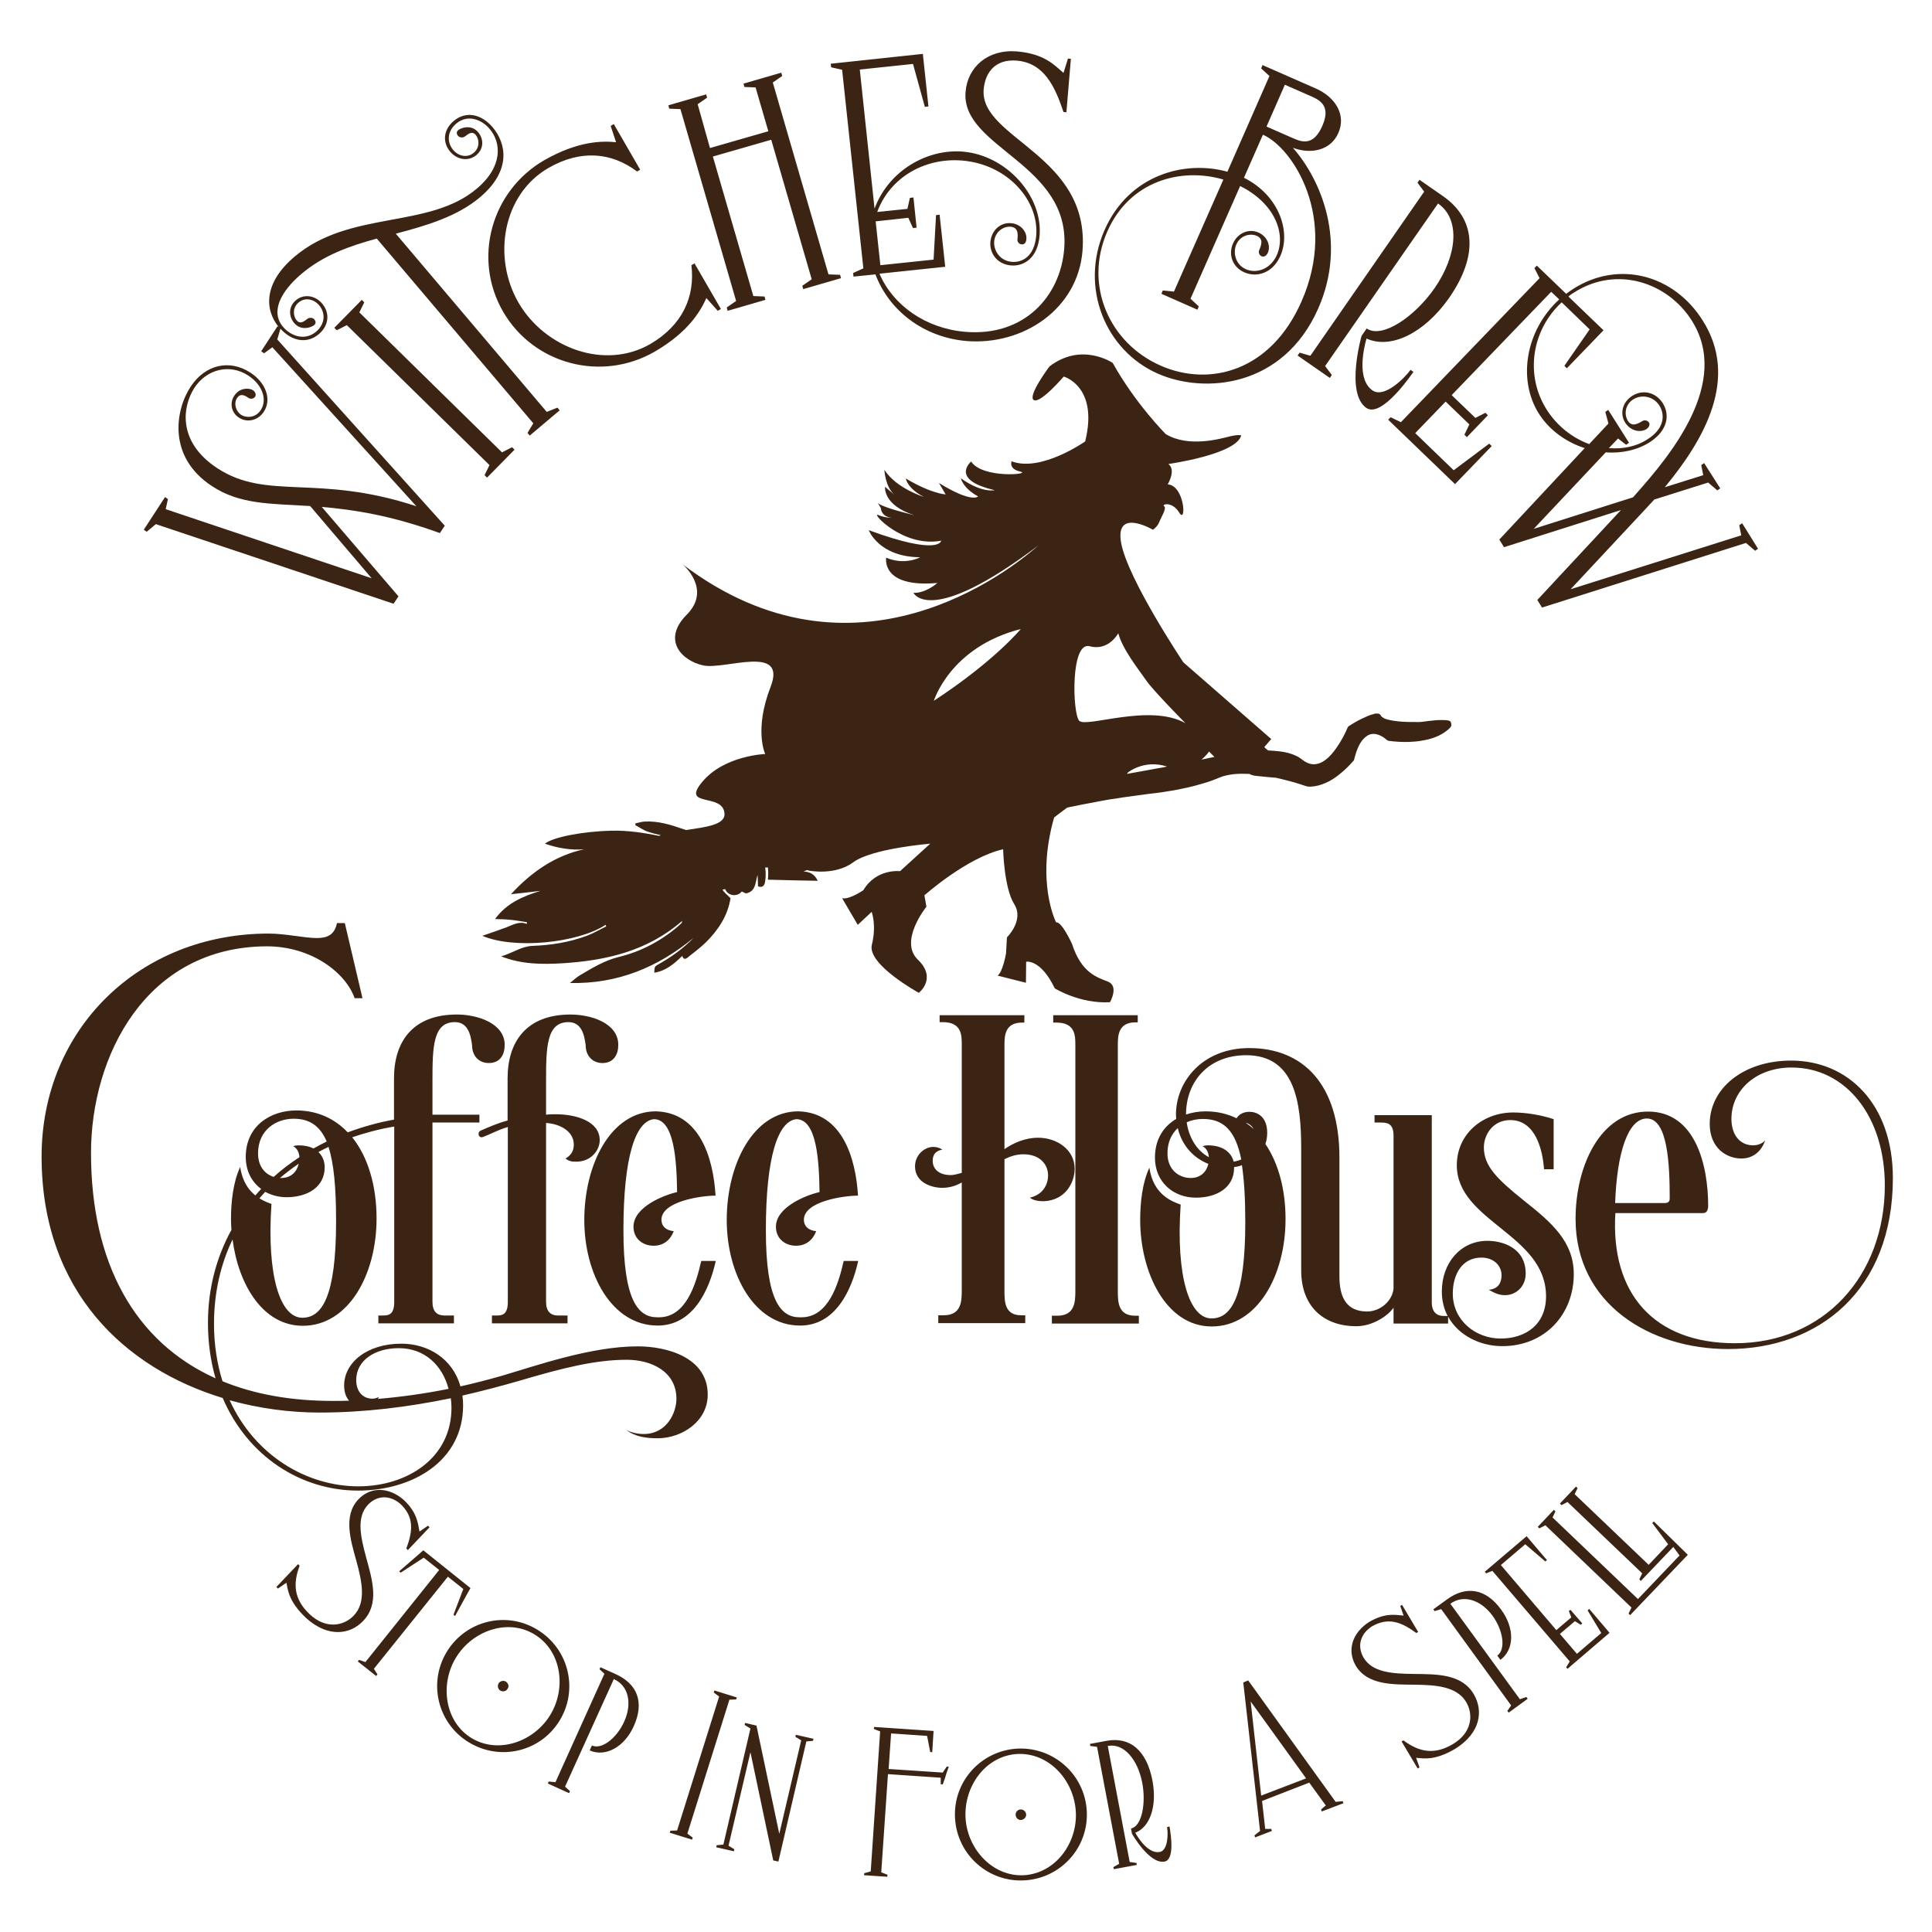
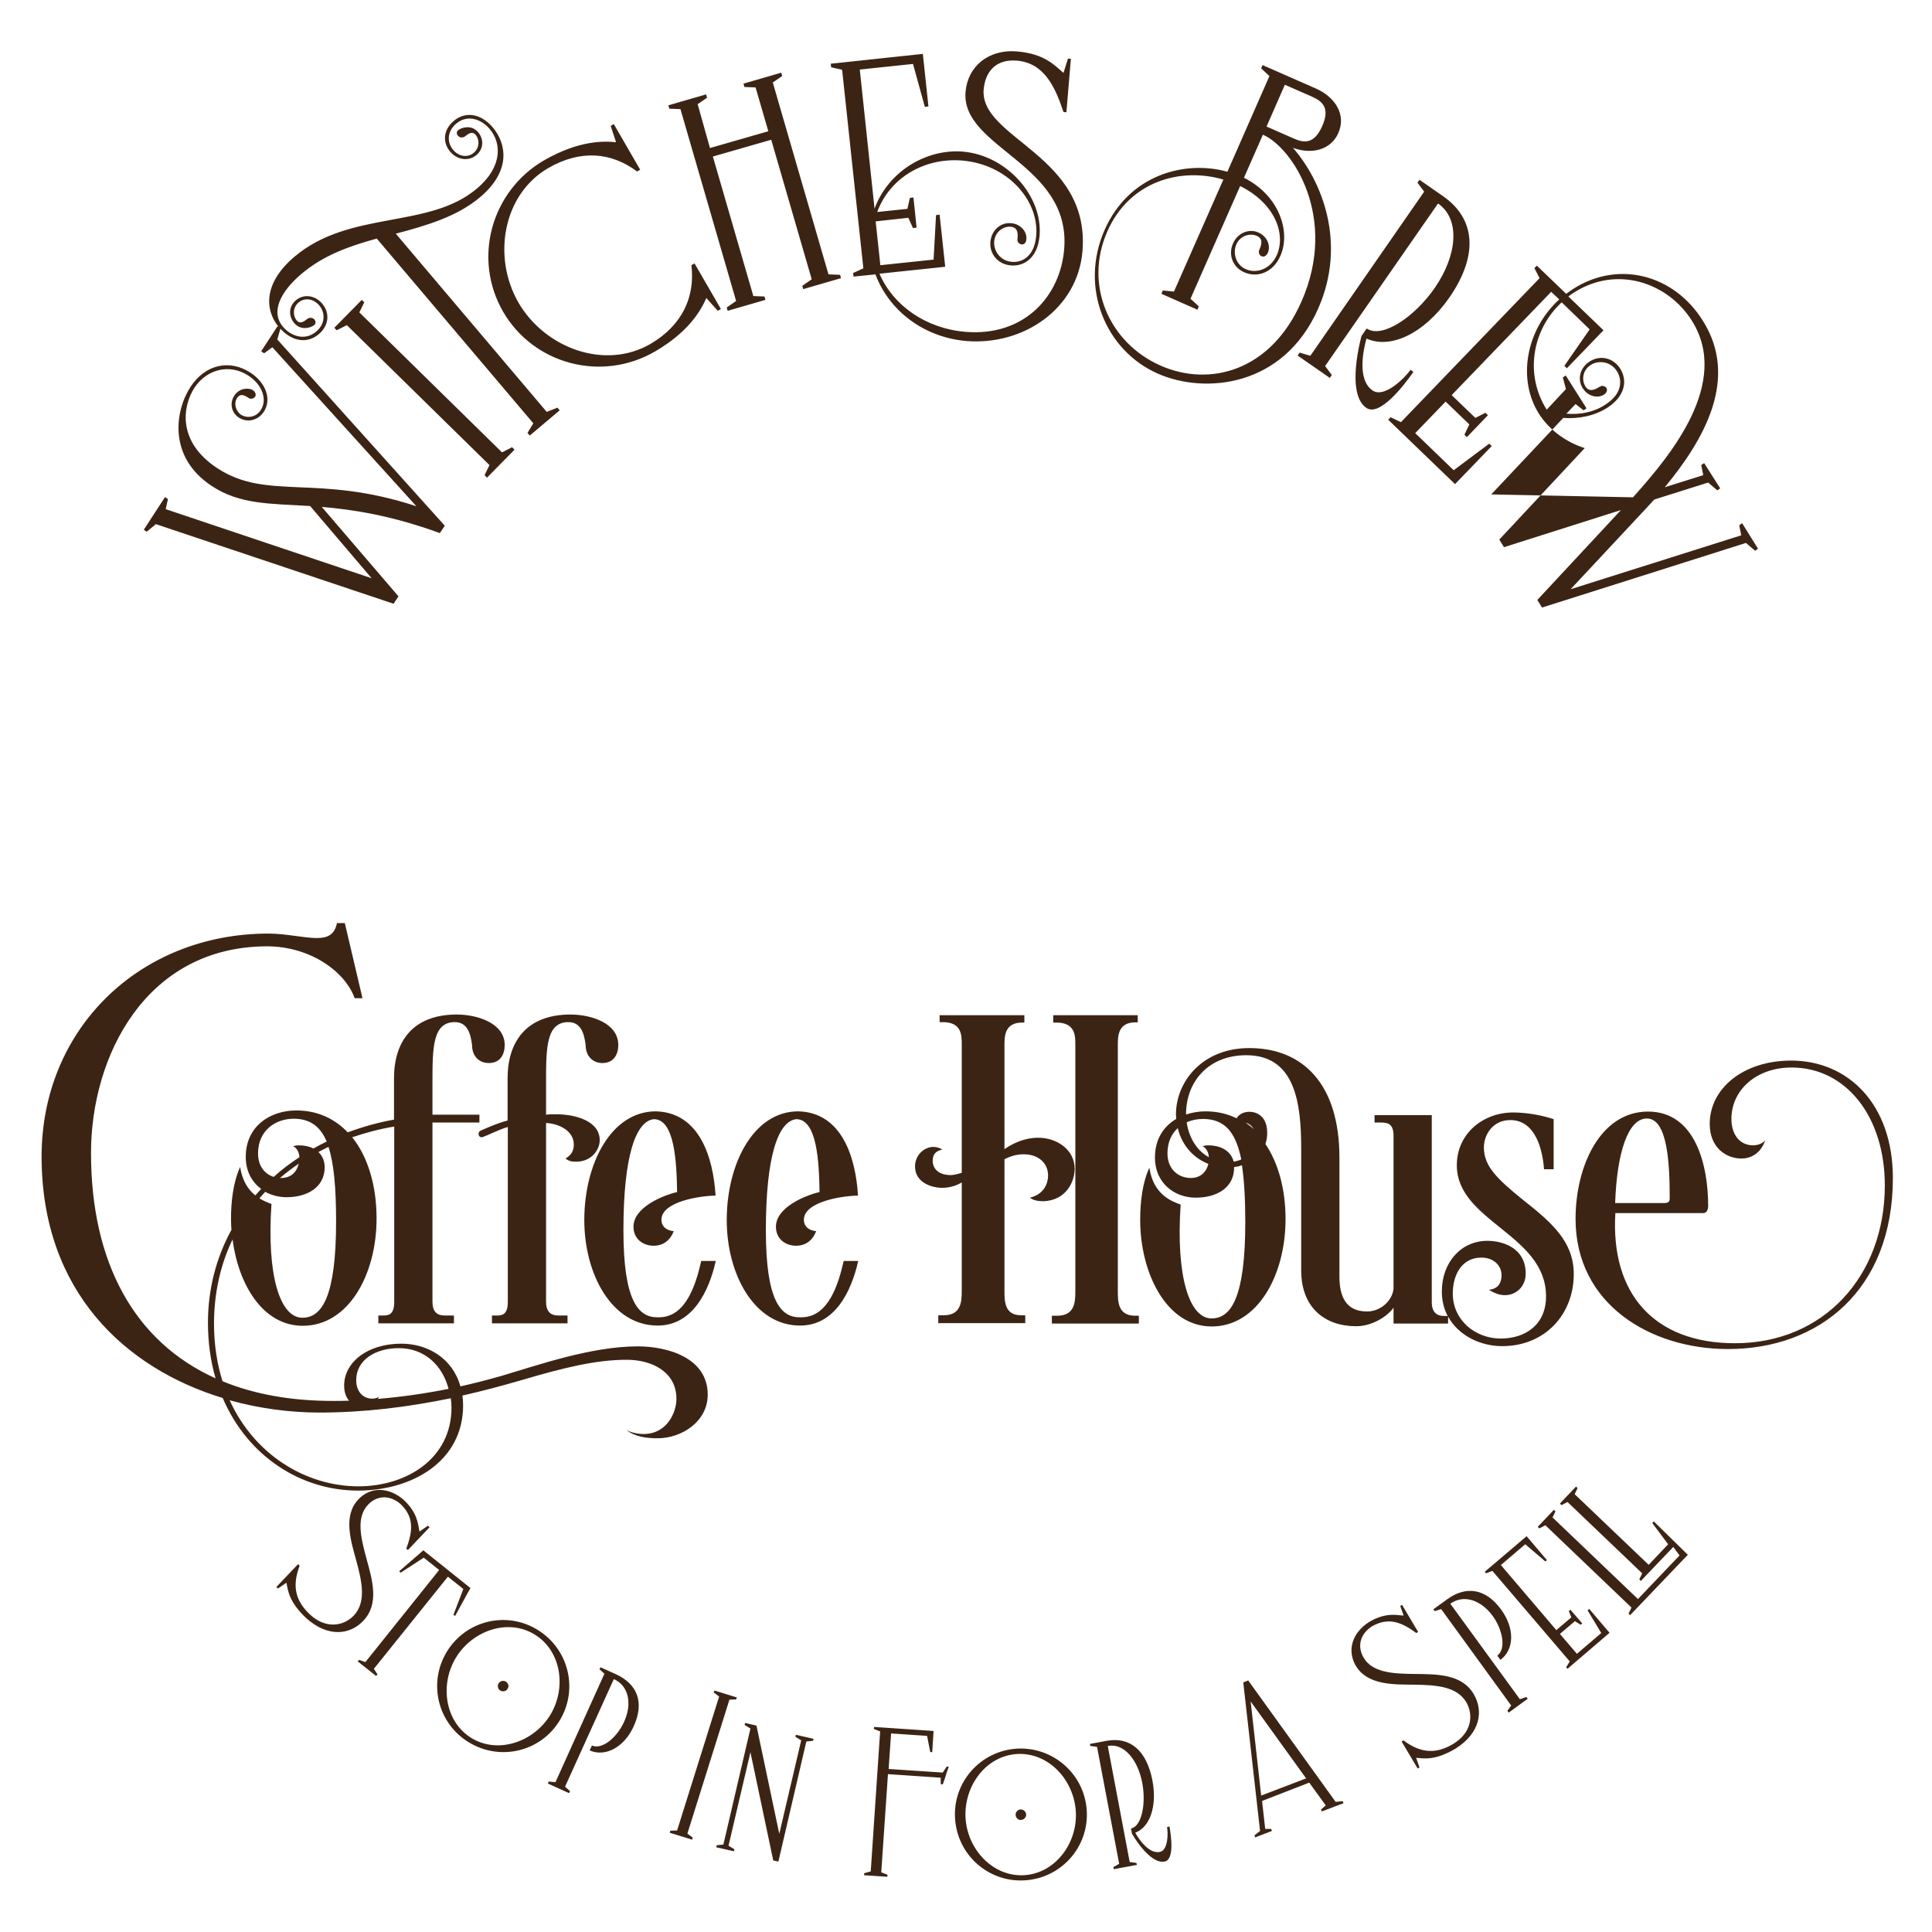
<svg xmlns="http://www.w3.org/2000/svg" version="1.1" id="Layer_1" x="0px" y="0px" viewBox="0 0 864 864" style="enable-background:new 0 0 864 864;" xml:space="preserve">
  <style type="text/css">
	.st0{fill:#3C2415;}
</style>
  <g>
    <path class="st0" d="M466.7,537.2c-2.4,0-4.7-0.4-6.1-1.6c5.9-1.4,8.1-5.9,8.1-10c0-4.9-3.7-9.4-11-9.4c-3.3,0-6.1,1-8.5,2.2v59   c0,4.9,0.2,10.8,7.5,10.8h1.8v3.5h-38.9v-3.5h2.4c7.7,0,8.1-5.9,8.1-10.8v-48.6c-2.4,1.4-5.3,2.4-8.7,2.4c-4.9,0-12.2-2.4-12.2-9.6   c0-4.9,3.9-8.5,7.9-8.7c1.4,0,2.8,0.2,4.3,1.2c-3,0.6-4.3,2.2-4.3,5.1c0,2.8,2,6.3,8.1,6.3c1.2,0,2.8-0.4,4.9-1v-57.4   c0-4.1,0-10-8.5-10h-1.4V454h37.9v3.3h-1c-7.7,0-7.9,5.9-7.9,10v46.6c4.1-2.8,9.2-5.1,15.1-5.1c8.1,0,16.3,5.1,16.3,14   C480.5,528.9,476.5,536.8,466.7,537.2z M846.5,526.8c0,50.1-33,76.5-73.7,76.5c-34.8,0-68.2-20.1-68.2-58.2c0-23.8,11.2-48,32.4-48   c21.4,0,26.9,24.4,26.9,42.1c0,1.4-0.4,3.3-2.2,3.3h-39.3c-2.2,36,17.3,58.2,53.5,58.2c39.7,0,67-30.1,67-70.6   c0-30.7-17.3-52.7-41.7-52.7c-15.7,0-26.9,10-26.9,23c0,6.5,3.3,11.8,9.8,11.8c1.2,0,3.7-0.4,5.3-2.2c-2.2,6.3-6.9,8.1-10.6,8.1   c-6.7,0-14.2-4.7-14.2-15.5c0-15.9,15.1-28.3,36.4-28.3C826.5,474.3,846.5,493.8,846.5,526.8z M722.3,538h22.2   c2.2,0,2.2-1.4,2.2-2.2c0-14.7-0.8-35.6-10.2-35.6C728,500.2,723.1,515.6,722.3,538z M294.7,589.1h-0.8c-8.5,0-15.1-7.5-15.1-38.9   c0-33.2,5.5-48.8,13.6-49.7c9.2,0,10.2,18.7,10.4,32.6c-6.1,1.4-19.5,6.7-19.5,15.5c0,5.5,4.3,8.5,9,8.5c4.5,0,7.5-2.6,9-6.5   c-3.7-0.4-5.5-2.4-5.5-5.1c0-8.3,17.9-10.8,24.2-10.8c-1-16.9-7.1-37.2-26.7-37.7c-20.1,0-32,23.6-32,48.6   c0,24.4,12.4,47.2,32.8,47.2c15.7,0,23-15.5,26-28.9h-6.5C311.2,574.5,306.7,589.1,294.7,589.1z M215.9,508.5   c3.3-1.2,6.5-3.1,11.2-4.5v78.2c0,5.7-2.5,6.1-4.9,6.1H220v3.5h33.8v-3.5h-4.3c-3.2,0-5.3-1.8-5.3-6.1v-80   c6.5,0.4,12.4,3.9,12.4,9.6c0,2.2-0.6,4.5-3.7,6.3c1.8,1.4,3.1,1.4,4.9,1.4c6.5,0,10.4-5.1,10.4-9.6c0-8.5-10.6-11.6-19.7-11.6   c-1.4,0-2.8,0-4.3,0.2v-15.1c0-15.1,0.2-26.3,10-26.3c5.9,0,7.1,5.7,7.7,10.2c0,5.1,3.3,8.1,7.5,8.1c5.1,0,7.1-3.9,7.1-8.1   c0-9.8-12.2-13.6-21.4-13.6c-19.7,0-28.1,12.2-28.1,28.5v18.9c-4.5,1.2-8.1,2.8-12,4.5C213.3,506.3,213.9,509.1,215.9,508.5z    M499.9,577.5V467.2c0-4.1,0.2-10,7.9-10h1V454H471v3.3h1.4c8.5,0,8.5,5.9,8.5,10v110.3c0,4.9-0.4,10.8-8.1,10.8h-2.4v3.5h38.9   v-3.5h-1.8C500.1,588.3,499.9,582.4,499.9,577.5z M316.5,623.7c0,12-11.6,19.5-22.4,19.5c-4.9,0-10-0.6-14-3.7   c2.2,1.2,5.3,1.8,7.7,1.8c10.6,0,14.7-9.8,14.7-15.7c0-12.4-11.4-17.5-22.2-17.5c-13.8,0-28.1,3.5-47.4,9.2   c-8.6,2.5-17.3,4.8-26.1,6.8c0.2,1.4,0.3,2.9,0.3,4.4c0,25-22.8,38.1-47,38.1c-25.4,0-49.3-15.2-60.5-41.4   c-43.3-13.2-81-47.4-81-108c0-57,43.8-99.7,101.5-99.7c7.7,0,15.9,2,21.6,2c4.7,0,7.9-1.4,9-6.7h3.5l7.9,33.6h-3.5   c-4.1-11.6-19.5-23.2-39.3-23.2c-54.1,0.2-78.6,49.1-78.6,92.4c0,49.2,19.5,84.5,55.7,100.8c-2.2-7.6-3.4-15.9-3.4-24.9   c0-15,3.7-29.1,10.5-41.5c-0.1-1.6-0.2-3.1-0.2-4.7c0-8.1,1-16.7,4.1-23.4c1,6.5,3.8,10.3,6.8,12.7c0.8-1,1.7-1.9,2.6-2.9   c-4.2-3.1-6.9-8-6.9-14.3c0-14,11.2-20.8,22.6-20.8c9.5,0,17.2,3.7,23,9.8c6.5-2.4,13.4-4.4,20.7-5.7v-18.5   c0-16.3,8.3-28.5,28.1-28.5c9.2,0,21.4,3.9,21.4,13.6c0,4.3-2,8.1-7.1,8.1c-4.3,0-7.5-3-7.5-8.1c-0.6-4.5-1.8-10.2-7.7-10.2   c-9.8,0-10,11.2-10,26.3v15.1h21v3.5c-16.3,0-21,0-21,0v80.2c0,4.3,2,6.1,5.3,6.1h4.3v3.5h-33.8v-3.5h2.2c2.4,0,4.9-0.4,4.9-6.1   v-78.4c-6.6,1.1-12.9,2.8-18.8,4.8c7.1,8.8,10.9,21.8,10.9,36.3c0,25.2-12.6,48-33,48c-17.9,0-28.8-18.5-31.4-38.6   c-5.4,11.2-8.3,23.9-8.3,37.8c0,9.3,1.4,17.9,3.8,25.6c14.1,5.8,30.6,8.8,49.3,8.8c2.4,0,4.9,0,7.3-0.1c-1.3-1.5-2.2-3.7-2.2-6.8   c0-10.2,10.2-18.7,25.6-18.7c11.7,0,22.9,6.5,26.4,19.1c6.3-1.4,12.4-3,18.4-4.7c15.9-4.7,40.1-13.2,60.9-13.2   C298.2,602.1,316.5,607,316.5,623.7z M122.4,526.3c3.5-3.2,7.4-6.1,11.5-8.8c-0.1-2.1-1.1-4.1-2.8-4.9c0,0,1-0.4,2.4-0.4   c2.7,0,4.9,0.5,6.7,1.4c1.9-1.1,3.9-2.1,5.9-3.1c-3-7.1-7.8-10.2-14.8-10.2c-7.9,0-15.9,5.1-15.9,15.5   C115.4,521.6,118.5,525.1,122.4,526.3z M125.2,526.8c0.2,0,0.3,0,0.5,0c4.4,0,7-2.6,7.9-6.4C130.7,522.4,127.9,524.5,125.2,526.8z    M116,535.9c2.1,1.3,4,2,5.4,2.5c-2.2,32.2,3.9,50.9,13.8,50.9c8.7,0,15.1-9.2,15.1-43.1c0-15.2-1-26-3.4-33.3   c-1.5,0.7-3,1.5-4.5,2.3c1.9,1.8,2.8,4.2,2.8,6.8c0,8.9-7.7,13.4-17.1,13.4c-3.4,0-6.7-0.9-9.5-2.4   C117.8,533.9,116.9,534.9,116,535.9z M159.3,617.2c0,4.9,2.8,8.3,7.3,8.3c1,0,2.2-0.4,2.8-0.8c-0.1,0.3-0.2,0.6-0.4,0.9   c10.6-0.9,21.2-2.4,31.6-4.5c-2.7-10.3-10.5-18.2-22.3-18.2C167.9,602.9,159.3,608.2,159.3,617.2z M201.9,629.6   c0-1.5-0.1-2.9-0.3-4.3c-18.9,3.9-38.5,6.4-58.7,6.4c-13.2,0-26.9-1.8-40.2-5.5c11.2,24.6,34.3,38.5,57.7,38.5   C182.5,664.6,201.9,651.8,201.9,629.6z M358.4,589.1h-0.8c-8.5,0-15.1-7.5-15.1-38.9c0-33.2,5.5-48.8,13.6-49.7   c9.2,0,10.2,18.7,10.4,32.6c-6.1,1.4-19.5,6.7-19.5,15.5c0,5.5,4.3,8.5,9,8.5c4.5,0,7.5-2.6,9-6.5c-3.7-0.4-5.5-2.4-5.5-5.1   c0-8.3,17.9-10.8,24.2-10.8c-1-16.9-7.1-37.2-26.7-37.7c-20.1,0-32,23.6-32,48.6c0,24.4,12.4,47.2,32.8,47.2   c15.7,0,23-15.5,26-28.9h-6.5C374.9,574.5,370.4,589.1,358.4,589.1z M703.8,569.8c0,17.9-12.8,32.2-32,32.2   c-9.9,0-19.6-4.8-24.2-13.2v3.1h-24.4v-7.1c-2.4,3.5-9.2,8.3-16.7,8.3c-13.8,0-24.6-8.1-24.6-25v-54.5c0-20.6-2.8-41.7-24.6-41.7   c-16.7,0-26.9,11.6-26.9,26.5c2.8-0.9,5.7-1.4,8.7-1.4c5.2,0,9.8,1.1,13.9,3.1c1.1-1.8,3.1-2.9,5.8-2.9c3,0,7.9,1.8,7.9,9.4   c0,1.9-0.3,3.5-0.8,5c5.9,8.7,9,20.5,9,33.6c0,25.2-12.6,48-33,48c-20.6,0-32-24.4-32-47.6c0-8.1,1-16.7,4.1-23.4   c1.8,12.2,10.2,15.1,14,16.5c-2.2,32.2,3.9,50.9,13.8,50.9c8.7,0,15.1-9.2,15.1-43.1c0-10.4-0.5-18.8-1.5-25.4   c-1.1,0.4-2.3,0.7-3.5,0.8c0,0.1,0,0.2,0,0.3c0,8.9-7.7,13.4-17.1,13.4c-10,0-18.3-6.9-18.3-17.9c0-8.3,3.9-14,9.5-17.3   c0-0.7-0.1-1.3-0.1-2c0-14.7,11.8-29.7,32.8-29.7c23.8,0,40.3,15.9,40.3,49v53.1c0,8.9,2.8,15.7,12.4,15.7   c5.7,0,11.2-4.5,11.8-10.2v-68.4c0-5.7-3-5.9-5.9-5.9h-2.6v-3.3h25.6v83.7c0,4.3,2.2,6.1,5.3,6.1h1.8c-1.7-3.2-2.6-6.9-2.6-11   c0-12.6,8.3-22.6,20.4-22.6c6.3,0,17.1,2.8,17.1,14.7c0,5.7-4.3,9.6-9.2,9.6c-2.6,0-4.5-0.8-7.3-2.4c4.5-0.4,5.7-3.5,5.7-6.5   c0-4.5-3.7-7.9-9-7.9c-8.5,0-12.8,7.3-12.8,16.1c0,12,10.2,20.1,21.4,20.1c11,0,20.3-6.1,20.3-18.9c0-27.7-39.9-33.4-39.9-58.6   c0-14.2,11.8-23.6,25.2-23.6c5.9,0,12.8,1.2,18.1,3v22.4h-4.3c-0.6-8.5-3.7-22-15.1-22c-7.9,0-11.8,6.7-11.8,12.2   c0,8.3,5.7,14,17.9,23.8C694,546.8,703.8,555.3,703.8,569.8z M557.1,502.1c1.3,0.9,2.5,1.8,3.6,2.9   C559.9,503.6,558.7,502.5,557.1,502.1z M530.7,501.9c0.9,6.4,4.2,12.5,9.9,15.6c-0.1-2.1-1.1-4.1-2.8-4.9c0,0,1-0.4,2.4-0.4   c6.7,0,10.5,3.2,11.5,7.3c1.2-0.2,2.3-0.5,3.4-1c-2.6-12.9-7.9-18.1-17.2-18.1C535.4,500.4,532.9,500.9,530.7,501.9z M526.7,504.5   c-2.8,2.6-4.6,6.3-4.6,11.3c0,7.3,5.1,11,10.4,11c4.3,0,7-2.6,7.9-6.3C534,518,528.6,512.5,526.7,504.5z" />
-     <path class="st0" d="M647.6,322.2c-1-0.2-2.1-0.2-3.2-0.2c-1.8,0-3.5,0.2-5.3,0.4c-1,0.1-2.1,0.3-3.1,0.4c-0.6,0.1-1.3,0.1-1.9,0.1   c-3,0-5.9,0-8.8-0.3c-1.6-0.2-3.2-0.4-4.7-0.8c-0.7-0.2-1.4-0.4-2-0.8c-0.5-0.3-0.9-0.6-1.1-1c-0.3-0.7-1-1-2-0.9   c-0.1,0-0.2,0-0.2,0c-0.2,0-0.5,0.1-0.7,0.1c0,0-0.1,0.1-0.1,0.1c-1.3,0.3-2.5,0.7-3.7,1.3c-2.8,1.2-5.3,2.6-7.7,4.2   c-0.2,0.1-0.3,0.3-0.4,0.5c-1.1,2.6-2.4,5.1-4,7.6c-1.3,2-2.7,4-4.6,5.8c-1,0.9-2.1,1.8-3.5,2.4c-1.8,0.8-3.5,0.9-5.3,0.3   c-1.1-0.4-1.9-0.9-2.7-1.5c-0.9-0.7-1.9-1.4-3-1.9c-2.3-1.1-4.8-1.7-7.5-2c-1.6-0.2-3.3-0.3-5-0.4c-0.6-0.5-1.2-0.9-1.7-1.5   l3.1-3.6l-39.3-34.3c0,0-24.8-37.1-27.8-53.3c-3-16.1,14.2-6,14.2-6s2-1.3,2.8-3.4c0.8-2.1,3.5-6.2,2.2-7.1   c-1.3-0.9,3.6-2.4,6.8,2.9c3.2,5.3,2.5-12.1-5.2-12.7c0,0,3.9-6.4,0.3-9.1c0,0,30.3-4.2,32.6-12.8c0,0-1.3-0.5-5.3,0.5   s-18.4,5.1-28.5-1.1c0,0-13.5-13.5-23.7-31.8c0,0-13.9-9.5-28.3,1.6c0,0-9.9,13.2-7,15c2.9,1.8,13.4-10.5,13.4-10.5   s15.7,4.3,9.6,29c0,0-19.7,13.9-32.9,8.9c0,0-1.5,3.4,3.9,4.6c5.3,1.2-16.9,3.3-22-4.5c0,0-9.8,8.1,10.5,12.8c0,0-5.5,1.5-15.1-5.3   c0,0,0.8,4.3,7.7,8.1c0,0-2.6,3.2-17.5-6l3,5.1c0,0-6.2-0.2-17.8-7.1c0,0,0.5,4.3,8,8.2c0,0-12.2-3.7-17.6-12.1   c0,0,0.3,7.5,4.5,11.2l-4.2-3.6c0,0-1.1,8.2,13.1,12.7c-6.6-1.6-15.5-4.1-16.4-5.6c0.5,0.9,1.4,2.4,1.4,2.4s0.1,3.9,4.8,4.3   c0,0-2.7,0.2-6-1.2c-3.4-1.3,11.2,14.7,28.2,11.5c0,0-0.5,7-32.4-4.7c0,0,4.5,12,23,12.1c0,0-6.7,3.8-15.2,0.2   c0,0-2.5,13.6,22.9,11.3c0,0-5.2,4.7-10.7,4.4c0,0,7.1,15.7,55.9-21.2c-12.9,11.4-82.4,66.6-159.1,8.5c0,0,13.2,11.1,1.8,22.5   c-11.3,11.4-2.1,20.7,7.5,22.7c9.6,2,37.5-9.7,30,9.6c-7.5,19.3-2.4,30-2.4,30s-18.2,0.6-28.1,12.4c-9.9,11.8,9.4,4.7,9.9,14.3   c0.3,5-8.5,6-17.2,7.3c-0.5-0.2-1-0.4-1.5-0.5c-5.4-1.9-11-3.6-17-3.3c-1.4,0.1-2.7,0.5-4.1,0.8c0,0.3-0.1,0.6-0.1,0.8   c1.9,1,3.8,2.4,5.8,3c1.8,0.6,3.7,1.1,5.6,1.5c-0.2,0.1-0.5,0.2-0.7,0.3c-7.1-1.4-14.2-2.5-21.4-2.3c-12.9,0.3-26.2,2.9-29.7,5.8   c5.7,2,11.6,3,17.5,2.5c-12.8,2.8-23.3,9.9-32.7,20.1c4.8-0.5,9-1,13.2-1.5c-7.8,2.4-15.2,5.5-20.3,12.6c2.6,0.1,4.9,0.1,7.3,0.4   c2.3,0.2,4.6,0.7,6.9,1c0,0.3,0,0.5,0,0.8c-3.4-1.4-6.2,0.4-9.1,1.5c-3.5,1.3-7,2.5-10.8,3.8c14.1,6.1,42.6,3.3,55.1-4.9   c0.1,0.2,0.2,0.5,0.3,0.7c-2.9,1.4-5.7,3.1-8.7,4.2c-7.8,2.9-16,4.2-24.2,4.5c-5.1,0.2-8.9,3.2-14.1,4.7c9.3,3.6,18.2,3.6,27.2,3.1   c19.6-1.2,38.2-5.4,53.8-19c-0.2,0.6-0.2,0.8-0.2,0.9c-0.5,0.5-1.1,1-1.6,1.5c-7.8,6.7-16.8,11.4-26.7,13.8   c-6.5,1.6-11.9,5-17.5,8.3c-1.5,0.9-2.8,2.2-4.2,3.3c21.2,0.5,39.3-7,55.3-20.2c-4.6,4.7-9.8,8.5-15.5,11.7c-2,1.1-2,1.2-2.1,3.9   c5.2-0.8,8.9-4,12.5-7.5c0.7,2.2,2,1.1,2.8,0.4c2.7-2.1,5.4-4.2,7.9-6.6c5.6-5.6,9.7-12,10.9-19.6c-1.4-1.5-2.9-2.5-3.6-3.9   c0.4,0,0.8-0.1,1.2-0.2c1.3,3.3,5.6,3.5,7.4,1.1c0.9,0.3,1.6,0.9,2.2,0.8c4.3-1.1,3.8-5,4.9-8.2c0.1,1.7,0.1,3.3,0.2,5.1   c2.3,0.8,3-0.7,3.2-2.4c0.3-2.1,0.3-4.2,0-6.1c0,0,0.1,0,0.1,0c0.1,0,0.1,0,0.2,0.1c0.3,0,0.6-0.1,0.9-0.1c0.2,1.8,0.2,3.6,0,5.5   c7.6,0.2,14.7,0.4,22.3,0.5c-1.5-3.2-3.8-4-6.4-4.2c0.6-0.2,1.1-0.4,1.7-0.6c0.2,0.1,0.4,0.1,0.5,0.2c0,0,11.8,2.5,20.1-3.7   c8.4-6.2,34.4-8.3,34.4-8.3l-13.5,12.3c0,0-10.6-1.3-16.4,8.5c0,0-6.2,4.3-9.5,3.6l7,11.9l6.2-5.8c0,0,2.3,5.9,0.1,14.7   c-2.2,8.8,21,21.5,21,21.5s8.3-6.4-0.4-14.8c-8.7-8.3,3.8-23.7,3.8-23.7l-0.9-5.1c0,0,19.1-17,35.2-20.6c0,0,0.4,17.4,5,24.6   c4.5,7.2-3.3,14.8-3.3,14.8l-0.4,7.2c0,0-1.5,8.5-3.8,9.9l12.7,3.2l0.1-9.4c0,0,6.4-1.4,12.8,11.9c0,0,11.2,7,24.7,6.2   c0,0,4.1-7.2-0.9-9.2c-5-2-11.9-3.9-16.1-16.9c0,0-4.6-10.1-7.1-9.6c0,0-9.2-17.8-0.9-46.9c0,0,2.5-2,5.8-4.4   c0.8-0.2,1.6-0.4,2.4-0.5c2.2-0.5,4.3-0.9,6.5-1.3c2.6-0.5,5.3-1,7.9-1.5c1.5-0.3,3-0.5,4.5-0.7c2.4-0.4,4.9-0.8,7.4-1.1   c2.7-0.4,5.4-0.7,8.1-1.1c2.3-0.3,4.6-0.5,6.9-0.9c2.8-0.4,5.6-0.9,8.3-1.5c3.4-0.7,6.8-1.6,10-2.6c2.1-0.6,4.1-1.4,6-2.2   c2.1-0.9,4.3-1.3,6.6-1.6c2.3-0.2,4.6-0.2,6.9-0.1c0.9,0.5,1.9,0.8,3.2,0.9c2.1,0.2,5.4,0.6,8.6,0.8c2.3,0.5,4.6,1.1,6.9,1.7   c2.3,0.6,4.5,1.4,6.8,2.1c0.6,0.2,1.2,0.2,1.9,0.2c2.4-0.1,4.5-0.7,6.6-1.6c2.4-1,4.4-2.4,6.3-3.9c2.4-1.9,4.5-4,6.4-6.2   c0.1-0.1,0.2-0.3,0.2-0.5c0.5-2,1.1-4,2-5.9c0.6-1.2,1.3-2.4,2.4-3.5c0.4-0.4,0.9-0.8,1.5-1.2c1.3-0.8,2.7-1,4.2-0.6   c1.2,0.3,2.2,0.8,3.1,1.4c0.5,0.4,1,0.8,1.5,1.2c0.2,0.1,0.4,0.2,0.6,0.3c3,0.4,6.1,0.6,9.2,0.5c2-0.1,3.9-0.2,5.9-0.6   c3.7-0.6,7.1-1.7,10-3.7c0.6-0.4,1.1-0.8,1.7-1.3c0.6-0.5,1.2-1.1,1.4-1.8c0-0.3-0.1-0.5-0.1-0.8   C648.8,322.5,648.3,322.3,647.6,322.2z M487.3,289c8.5,2.3,12.8-5.8,12.8-5.8c1.9,7.3,9.7,17,12.5,21.1   c2.8,4.2,17.5,19.1,17.5,19.1c-16-9-44.5,2.3-47.5-1.1C479.6,318.9,478.7,286.7,487.3,289z M456.5,281.3c0,0-11.8,14.4-38.9,32.1   C417.7,313.4,424.8,289.4,456.5,281.3z M517.7,343.6c-2.7,0.5-5.4,1-8.2,1.5c-1.9,0.3-3.7,0.7-5.6,1c0.4-0.4,0.6-0.7,0.6-0.7   s7.2-5.9,17.4-2.6C520.6,343.1,519.2,343.4,517.7,343.6z M537.3,339.7c2.2-1.8,3.4-3.6,3.4-3.6l2.4,2.4c-0.5,0.1-1,0.2-1.5,0.3   C540.2,339.1,538.8,339.4,537.3,339.7z" />
-     <path class="st0" d="M229,200l1.1,1.1l-12.3,12.5l-1.1-1.1l2.2-4.5l-63.8-62.6l-4.5,2.3l-1.1-1.1l12.3-12.5l1.1,1.1l-2.2,4.5   l63.8,62.6L229,200z M244.5,184.2L177,104.5c13.7-3.6,27.6-7.7,37.8-16.4c13.9-11.8,11.7-23.9,5.5-31.2c-5.3-6.2-12.2-7.2-17.4-2.8   c-4.5,3.8-5.2,9.4-1.6,13.7c3.3,3.9,8.4,4.4,11.8,1.5c3.4-2.9,3.2-7.3,0.7-10.2c-3-3.5-7.3-2-8.6-1.1c-1.1,0.7-1.2,1.8-0.4,2.7   c0.8,1,2.2,0.9,3,0.4c1-0.6,3.1-3,5-0.7c1.4,1.7,2,5.4-0.9,7.9c-2.7,2.3-6.6,1.8-9.2-1.2c-2.9-3.4-2.8-8.3,1.3-11.8   c5.2-4.4,11.5-1.8,15,2.4c5.1,6,6.1,16.6-5.7,26.6c-21.5,18.3-56.8,9.5-81.6,30.5c-13.6,11.5-13.6,23.4-7.1,31.4l-0.5-0.3   l-7.3,11.2l1.3,0.9l3.7-2.7l64.4,71.1c-44.2-14.6-66.7-2.4-89-17c-18.3-12-15.4-28-10.3-35.9c5.4-8.3,15.7-11.1,24.2-5.5   c6.4,4.2,8.5,10.9,5.5,15.4c-2.4,3.7-6.7,3.5-8.8,2.1c-2.1-1.4-3.5-4.8-1.8-7.5c1.4-2.1,3.2-1.4,5.2,0c0.9,0.6,2.3,0.3,2.9-0.6   c0.5-0.8,0.2-2.1-1-2.9c-1.7-1.1-5.9-1.2-8.3,2.4c-2.2,3.3-1.4,7.7,2.1,9.9c3.7,2.4,8.6,1.2,11.1-2.7c3.6-5.5,0.9-13-6.1-17.5   c-9.1-5.9-20-3.8-26.7,6.4c-6.8,10.4-10.4,31.3,9.6,44.4c12.5,8.2,25.6,7.8,43.9,8.9l27.5,32.3l-92.1-30.9l1-4.5l-1.3-0.9   l-9.5,14.6l1.3,0.9l4.1-3.4l106.3,35.6l2.2-3.3l-34.3-40c14.1,1.2,31.1,3.8,52.8,11.7l2.2-3.3L124,151.8l1.4-4.8   c5.3,5.8,12.1,6.8,17.2,2.4c4.4-3.7,5.1-9.3,1.5-13.6c-3.3-3.9-8.4-4.4-11.8-1.5c-3.4,2.9-3.2,7.3-0.7,10.2c3,3.5,7.3,2,8.6,1.1   c1.1-0.7,1.2-1.8,0.4-2.7c-0.8-1-2.2-0.9-3-0.4c-1,0.6-3.1,3-5,0.7c-1.4-1.7-2-5.4,0.9-7.9c2.7-2.3,6.6-1.8,9.2,1.2   c2.9,3.4,2.8,8.3-1.3,11.8c-5.2,4.4-11.5,1.8-14.8-2.1c-5.8-6.8-1-15.9,8.2-23.7c9.9-8.4,21.6-12.5,33.7-15.8l70,82.6l-2.6,4.3   l1,1.2l13.4-11.3l-1-1.2L244.5,184.2z M309.2,118.6c1.7,14.1-4,26.8-18.3,35.2c-20.3,11.8-47.1,2-59-18.4   c-11.8-20.4-7.1-48.5,13.4-60.3c14.4-8.3,28.2-7,39.6,1.6l1.4-0.8l-11.8-20.4l-1.4,0.8l2.4,7.3c-6-0.6-16.8-0.7-32.2,8.1   c-23.7,13.8-32,44-18.3,67.7c13.7,23.6,44.1,31.6,67.9,17.8c15.3-8.9,20.5-18.4,23-23.9l5.1,5.7l1.4-0.8l-11.8-20.4L309.2,118.6z    M370.5,122.7l-24.9-85.8l4.2-2.9l-0.4-1.5l-16.9,4.9l0.4,1.5l5,0.2l5.7,19.6l-26.1,7.5L312,46.6l4.2-2.9l-0.4-1.5l-16.9,4.9   l0.4,1.5l5,0.2l24.9,85.8l-4.2,2.9l0.4,1.5l16.9-4.9l-0.4-1.5l-5-0.2l-18.1-62.4l26.1-7.5l18.1,62.4l-4.2,2.9l0.4,1.5l16.9-4.9   l-0.4-1.5L370.5,122.7z M439.9,40c0.7-8,5.5-13.6,14.7-12.9c12.2,1,17.1,11.3,21,23l1.3,0.1l2-23.9l-1.3-0.1l-2,6.4   c-4-3.4-8.4-8.5-20.7-9.6c-13.2-1.1-22.2,7-23.1,18.1c-2.1,25.1,47.3,32.1,44.1,70.3c-1.7,21-17.8,39.2-44.2,37   c-17.7-1.5-32.3-11.8-38.4-26l29.4-3.1L420.2,96l-1.6,0.2l-1.1,19.9l-23.8,2.5L391.6,99l14.6-1.6l2.1,4.6l1.6-0.2l-1.4-13.5   l-1.6,0.2l-1.1,4.9l-13.5,1.4c5.6-15.3,21.1-24.4,38-23c20.4,1.7,34.4,17.9,33.1,33.6c-0.8,9.4-6.4,12.1-10.9,11.7   c-5.1-0.4-8.2-4.8-7.9-9.1c0.4-4.5,4.3-6.9,7.4-6.6c3.3,0.3,3.3,3.2,3,5.7c-0.1,1.1,0.8,2.1,1.9,2.2c1,0.1,2-0.6,2.1-2.4   c0.3-3.2-2.5-6.8-6.9-7.1c-4.6-0.4-8.7,3.1-9.2,8.4c-0.4,5.4,3.3,10,9.2,10.5c6,0.5,12-3.5,12.8-13.3c1.5-17.5-14.5-35.9-34.3-37.6   c-16-1.3-33.2,8.5-39.5,25.5l-6.6-62.2l23.8-2.5l5.3,19.2l1.6-0.2l-2.5-23.5l-41.2,4.4l0.2,1.6l4.9,1.1l9.5,88.8l-4.6,2.1l0.2,1.6   l9.8-1c6,16,21.3,28.1,40.6,29.8c25.6,2.1,49.9-14.4,52-40.3C487.5,69.3,438.1,62,439.9,40z M589.5,138   c-15.6,35.3-50.8,38.3-71.7,29.1c-23.4-10.3-35.2-38.5-23.8-64.3c10.9-24.7,35.9-31.3,54.9-26l18.8-42.8l-3.7-3.4l0.6-1.5   l23.9,10.5c8.8,3.9,13.6,11.9,10,19.9c-3.3,7.6-12,9.7-20.3,6.6C591,80.7,602.5,108.5,589.5,138z M566.4,56.6l12.3,5.4   c4.7,2.1,9.1,2.3,12.6-5.6c3.5-7.9,0.3-11-4.4-13.1l-12.3-5.4L566.4,56.6z M564.9,60.3l-0.1-0.1l-8.5,19.3   c15.7,7.8,21.1,24.1,16.3,34.9c-3.3,7.6-10.4,9.9-16.1,7.4c-5.3-2.3-7.3-7.9-5.1-12.9c2.1-4.8,7.2-6.8,11.4-4.9   c4.1,1.8,5.5,6.1,4.2,9c-0.7,1.6-1.9,2-2.8,1.6c-1-0.4-1.5-1.7-1.1-2.7c1-2.3,2-5-1-6.4c-2.9-1.3-7.4-0.3-9.2,3.8   c-1.7,3.9-0.2,9.2,4.3,11.1c4.2,1.9,10.7,0.5,13.8-6.3c4.2-9.6-0.9-23.2-16.4-30.9l-22.2,50.4l3.7,3.4l-0.6,1.5l-16.1-7.1l0.6-1.5   l5,0.5l22.1-50.1c-19.1-5.6-42,0.7-51.9,23.2c-10.6,24.1,0.9,49.9,23.8,60c22,9.7,49.3,2.5,63-28.6   C598.6,97.4,578.1,66.1,564.9,60.3z M632.1,166.3l-1.3-0.9c-2.4,3.4-11.7,12.9-17,9.2c-7.1-4.9-4-18.5-2.7-23.2   c10.8,4.9,25.8-2.3,36.9-18.1c13.5-19.4,11.7-35.6-2.7-45.6l-10.5-7.3l-0.9,1.3l3,4l-50.9,73.4l-4.8-1.4l-0.9,1.3l14.4,10l0.9-1.3   l-3-4l50.5-72.7c10.1,7,8.6,23.2-1.5,37.8c-9,13-23.6,22.8-30.4,18.1l-2.3,3.3c0,0-7.3,25.6,2.1,32.2   C616.9,186.5,627.7,172.6,632.1,166.3z M786.2,245.4l-1.3,0.9l-4.1-3.5l-91.2,28.9l-2.1-3.4l37.4-40.2l-52.3,16.6l-2.1-3.4   l38.2-40.9c-8.2-2.6-15.8-8-20.5-15.4c-9.6-15.2-6-37.3,9.1-51.1l-3.6-3.4l-44.5,46.2l10.6,10.2l4.5-2.3l1.1,1.1l-9.4,9.8l-1.1-1.1   l2.2-4.6l-10.6-10.2l-13.6,14.1l17.2,16.6l15.9-11.9l1.1,1.1l-16.4,17l-29.9-28.8l1.1-1.1l4.6,2.2l62-64.4l-2.3-4.5l1.1-1.1   l13.1,12.6c1.1-0.8,2.2-1.6,3.3-2.3c20.2-12.8,44.9-6.3,57.8,14.3c16.3,25.8,0.7,53.1-17,74.5l17.2-5.4l-0.9-4.5l1.3-0.9l7.2,11.3   l-1.3,0.9l-4.1-3.5l-24.1,7.6l-3.6,3.9l-33.8,36.2l76.3-24.1l-0.9-4.5l1.3-0.9L786.2,245.4z M730.3,222.4l1.5-1.7   c14.8-16.7,42.4-49.4,24.8-77.3c-10.7-17-33.4-24.8-52.5-12.7c-1,0.6-1.9,1.2-2.7,1.9l15.7,15.1l-16.4,17l-1.1-1.1l11.3-16.3   l-12.5-12.1c-13.5,12.5-16.5,32.6-6.7,48c4.6,7.3,11.6,12.7,19,15.4l8.6-9.2l-1.4-5.2l1.3-0.9l9.3,14.7l-1.3,0.9l-3.6-2.8l-4.1,4.3   c6,0.5,12.1-0.6,17.2-3.9c8-5,7.8-11.3,5.4-15.1c-2.7-4.3-8.1-5.1-11.7-2.8c-3.8,2.4-4.1,6.9-2.4,9.6c1.8,2.8,4.3,1.4,6.5,0.1   c0.9-0.6,2.3-0.3,2.9,0.6c0.5,0.8,0.3,2-1.1,3c-2.7,1.7-7.1,0.9-9.5-2.9c-2.5-3.9-1.3-9.2,3.2-12c4.6-2.9,10.4-1.7,13.6,3.3   c3.2,5.1,2.4,12.2-5.9,17.5c-5.7,3.6-12.7,5-19.6,4.5l-32.2,34.2L730.3,222.4z" />
+     <path class="st0" d="M229,200l1.1,1.1l-12.3,12.5l-1.1-1.1l2.2-4.5l-63.8-62.6l-4.5,2.3l-1.1-1.1l12.3-12.5l1.1,1.1l-2.2,4.5   l63.8,62.6L229,200z M244.5,184.2L177,104.5c13.7-3.6,27.6-7.7,37.8-16.4c13.9-11.8,11.7-23.9,5.5-31.2c-5.3-6.2-12.2-7.2-17.4-2.8   c-4.5,3.8-5.2,9.4-1.6,13.7c3.3,3.9,8.4,4.4,11.8,1.5c3.4-2.9,3.2-7.3,0.7-10.2c-3-3.5-7.3-2-8.6-1.1c-1.1,0.7-1.2,1.8-0.4,2.7   c0.8,1,2.2,0.9,3,0.4c1-0.6,3.1-3,5-0.7c1.4,1.7,2,5.4-0.9,7.9c-2.7,2.3-6.6,1.8-9.2-1.2c-2.9-3.4-2.8-8.3,1.3-11.8   c5.2-4.4,11.5-1.8,15,2.4c5.1,6,6.1,16.6-5.7,26.6c-21.5,18.3-56.8,9.5-81.6,30.5c-13.6,11.5-13.6,23.4-7.1,31.4l-0.5-0.3   l-7.3,11.2l1.3,0.9l3.7-2.7l64.4,71.1c-44.2-14.6-66.7-2.4-89-17c-18.3-12-15.4-28-10.3-35.9c5.4-8.3,15.7-11.1,24.2-5.5   c6.4,4.2,8.5,10.9,5.5,15.4c-2.4,3.7-6.7,3.5-8.8,2.1c-2.1-1.4-3.5-4.8-1.8-7.5c1.4-2.1,3.2-1.4,5.2,0c0.9,0.6,2.3,0.3,2.9-0.6   c0.5-0.8,0.2-2.1-1-2.9c-1.7-1.1-5.9-1.2-8.3,2.4c-2.2,3.3-1.4,7.7,2.1,9.9c3.7,2.4,8.6,1.2,11.1-2.7c3.6-5.5,0.9-13-6.1-17.5   c-9.1-5.9-20-3.8-26.7,6.4c-6.8,10.4-10.4,31.3,9.6,44.4c12.5,8.2,25.6,7.8,43.9,8.9l27.5,32.3l-92.1-30.9l1-4.5l-1.3-0.9   l-9.5,14.6l1.3,0.9l4.1-3.4l106.3,35.6l2.2-3.3l-34.3-40c14.1,1.2,31.1,3.8,52.8,11.7l2.2-3.3L124,151.8l1.4-4.8   c5.3,5.8,12.1,6.8,17.2,2.4c4.4-3.7,5.1-9.3,1.5-13.6c-3.3-3.9-8.4-4.4-11.8-1.5c-3.4,2.9-3.2,7.3-0.7,10.2c3,3.5,7.3,2,8.6,1.1   c1.1-0.7,1.2-1.8,0.4-2.7c-0.8-1-2.2-0.9-3-0.4c-1,0.6-3.1,3-5,0.7c-1.4-1.7-2-5.4,0.9-7.9c2.7-2.3,6.6-1.8,9.2,1.2   c2.9,3.4,2.8,8.3-1.3,11.8c-5.2,4.4-11.5,1.8-14.8-2.1c-5.8-6.8-1-15.9,8.2-23.7c9.9-8.4,21.6-12.5,33.7-15.8l70,82.6l-2.6,4.3   l1,1.2l13.4-11.3l-1-1.2L244.5,184.2z M309.2,118.6c1.7,14.1-4,26.8-18.3,35.2c-20.3,11.8-47.1,2-59-18.4   c-11.8-20.4-7.1-48.5,13.4-60.3c14.4-8.3,28.2-7,39.6,1.6l1.4-0.8l-11.8-20.4l-1.4,0.8l2.4,7.3c-6-0.6-16.8-0.7-32.2,8.1   c-23.7,13.8-32,44-18.3,67.7c13.7,23.6,44.1,31.6,67.9,17.8c15.3-8.9,20.5-18.4,23-23.9l5.1,5.7l1.4-0.8l-11.8-20.4L309.2,118.6z    M370.5,122.7l-24.9-85.8l4.2-2.9l-0.4-1.5l-16.9,4.9l0.4,1.5l5,0.2l5.7,19.6l-26.1,7.5L312,46.6l4.2-2.9l-0.4-1.5l-16.9,4.9   l0.4,1.5l5,0.2l24.9,85.8l-4.2,2.9l0.4,1.5l16.9-4.9l-0.4-1.5l-5-0.2l-18.1-62.4l26.1-7.5l18.1,62.4l-4.2,2.9l0.4,1.5l16.9-4.9   l-0.4-1.5L370.5,122.7z M439.9,40c0.7-8,5.5-13.6,14.7-12.9c12.2,1,17.1,11.3,21,23l1.3,0.1l2-23.9l-1.3-0.1l-2,6.4   c-4-3.4-8.4-8.5-20.7-9.6c-13.2-1.1-22.2,7-23.1,18.1c-2.1,25.1,47.3,32.1,44.1,70.3c-1.7,21-17.8,39.2-44.2,37   c-17.7-1.5-32.3-11.8-38.4-26l29.4-3.1L420.2,96l-1.6,0.2l-1.1,19.9l-23.8,2.5L391.6,99l14.6-1.6l2.1,4.6l1.6-0.2l-1.4-13.5   l-1.6,0.2l-1.1,4.9l-13.5,1.4c5.6-15.3,21.1-24.4,38-23c20.4,1.7,34.4,17.9,33.1,33.6c-0.8,9.4-6.4,12.1-10.9,11.7   c-5.1-0.4-8.2-4.8-7.9-9.1c0.4-4.5,4.3-6.9,7.4-6.6c3.3,0.3,3.3,3.2,3,5.7c-0.1,1.1,0.8,2.1,1.9,2.2c1,0.1,2-0.6,2.1-2.4   c0.3-3.2-2.5-6.8-6.9-7.1c-4.6-0.4-8.7,3.1-9.2,8.4c-0.4,5.4,3.3,10,9.2,10.5c6,0.5,12-3.5,12.8-13.3c1.5-17.5-14.5-35.9-34.3-37.6   c-16-1.3-33.2,8.5-39.5,25.5l-6.6-62.2l23.8-2.5l5.3,19.2l1.6-0.2l-2.5-23.5l-41.2,4.4l0.2,1.6l4.9,1.1l9.5,88.8l-4.6,2.1l0.2,1.6   l9.8-1c6,16,21.3,28.1,40.6,29.8c25.6,2.1,49.9-14.4,52-40.3C487.5,69.3,438.1,62,439.9,40z M589.5,138   c-15.6,35.3-50.8,38.3-71.7,29.1c-23.4-10.3-35.2-38.5-23.8-64.3c10.9-24.7,35.9-31.3,54.9-26l18.8-42.8l-3.7-3.4l0.6-1.5   l23.9,10.5c8.8,3.9,13.6,11.9,10,19.9c-3.3,7.6-12,9.7-20.3,6.6C591,80.7,602.5,108.5,589.5,138z M566.4,56.6l12.3,5.4   c4.7,2.1,9.1,2.3,12.6-5.6c3.5-7.9,0.3-11-4.4-13.1l-12.3-5.4L566.4,56.6z M564.9,60.3l-0.1-0.1l-8.5,19.3   c15.7,7.8,21.1,24.1,16.3,34.9c-3.3,7.6-10.4,9.9-16.1,7.4c-5.3-2.3-7.3-7.9-5.1-12.9c2.1-4.8,7.2-6.8,11.4-4.9   c4.1,1.8,5.5,6.1,4.2,9c-0.7,1.6-1.9,2-2.8,1.6c-1-0.4-1.5-1.7-1.1-2.7c1-2.3,2-5-1-6.4c-2.9-1.3-7.4-0.3-9.2,3.8   c-1.7,3.9-0.2,9.2,4.3,11.1c4.2,1.9,10.7,0.5,13.8-6.3c4.2-9.6-0.9-23.2-16.4-30.9l-22.2,50.4l3.7,3.4l-0.6,1.5l-16.1-7.1l0.6-1.5   l5,0.5l22.1-50.1c-19.1-5.6-42,0.7-51.9,23.2c-10.6,24.1,0.9,49.9,23.8,60c22,9.7,49.3,2.5,63-28.6   C598.6,97.4,578.1,66.1,564.9,60.3z M632.1,166.3l-1.3-0.9c-2.4,3.4-11.7,12.9-17,9.2c-7.1-4.9-4-18.5-2.7-23.2   c10.8,4.9,25.8-2.3,36.9-18.1c13.5-19.4,11.7-35.6-2.7-45.6l-10.5-7.3l-0.9,1.3l3,4l-50.9,73.4l-4.8-1.4l-0.9,1.3l14.4,10l0.9-1.3   l-3-4l50.5-72.7c10.1,7,8.6,23.2-1.5,37.8c-9,13-23.6,22.8-30.4,18.1l-2.3,3.3c0,0-7.3,25.6,2.1,32.2   C616.9,186.5,627.7,172.6,632.1,166.3z M786.2,245.4l-1.3,0.9l-4.1-3.5l-91.2,28.9l-2.1-3.4l37.4-40.2l-52.3,16.6l-2.1-3.4   l38.2-40.9c-8.2-2.6-15.8-8-20.5-15.4c-9.6-15.2-6-37.3,9.1-51.1l-3.6-3.4l-44.5,46.2l10.6,10.2l4.5-2.3l1.1,1.1l-9.4,9.8l-1.1-1.1   l2.2-4.6l-10.6-10.2l-13.6,14.1l17.2,16.6l15.9-11.9l1.1,1.1l-16.4,17l-29.9-28.8l1.1-1.1l4.6,2.2l62-64.4l-2.3-4.5l1.1-1.1   l13.1,12.6c1.1-0.8,2.2-1.6,3.3-2.3c20.2-12.8,44.9-6.3,57.8,14.3c16.3,25.8,0.7,53.1-17,74.5l17.2-5.4l-0.9-4.5l1.3-0.9l7.2,11.3   l-1.3,0.9l-4.1-3.5l-24.1,7.6l-3.6,3.9l-33.8,36.2l76.3-24.1l-0.9-4.5l1.3-0.9L786.2,245.4z M730.3,222.4l1.5-1.7   c14.8-16.7,42.4-49.4,24.8-77.3c-10.7-17-33.4-24.8-52.5-12.7c-1,0.6-1.9,1.2-2.7,1.9l15.7,15.1l-16.4,17l-1.1-1.1l11.3-16.3   l-12.5-12.1c-13.5,12.5-16.5,32.6-6.7,48l8.6-9.2l-1.4-5.2l1.3-0.9l9.3,14.7l-1.3,0.9l-3.6-2.8l-4.1,4.3   c6,0.5,12.1-0.6,17.2-3.9c8-5,7.8-11.3,5.4-15.1c-2.7-4.3-8.1-5.1-11.7-2.8c-3.8,2.4-4.1,6.9-2.4,9.6c1.8,2.8,4.3,1.4,6.5,0.1   c0.9-0.6,2.3-0.3,2.9,0.6c0.5,0.8,0.3,2-1.1,3c-2.7,1.7-7.1,0.9-9.5-2.9c-2.5-3.9-1.3-9.2,3.2-12c4.6-2.9,10.4-1.7,13.6,3.3   c3.2,5.1,2.4,12.2-5.9,17.5c-5.7,3.6-12.7,5-19.6,4.5l-32.2,34.2L730.3,222.4z" />
    <path class="st0" d="M136.9,723.6c-7.7-7.3-8.1-12.2-8.8-15.8l-3.8,2.6l-0.7-0.7l9.7-10.2l0.7,0.7c-3,8-2.7,14.9,4.5,21.7   c7.2,6.8,15.2,5.3,19.7,0.6c5.6-5.9,3.8-14.9,1.1-24.7c-2.4-8.7-6-20,1-27.3c5.3-5.6,13.4-5.7,20.3,0.3c6.1,5.8,6.3,10.6,7,14.1   l3.8-2.6l0.7,0.7l-9.7,10.2l-0.7-0.7c3-7.9,3.5-14.2-2.7-20c-5-4.2-10.6-3.6-14.4,0.4c-5.3,5.6-3.4,14.2-0.8,23.8   c2.8,10.1,5.9,20.6-1.4,28.2C156.6,731,146.8,732.5,136.9,723.6z M200.3,705.1l6.9,5.5l-4.4,11.5l0.7,0.6l5.7-10.4l1.2-2.1   l-21.1-16.9l-1.8,1.6l-9,7.8l0.7,0.6l10.3-6.7l6.9,5.5l-33,41.2l-2.8-1l-0.6,0.7l8.2,6.5l0.6-0.7l-1.6-2.5L200.3,705.1z    M209.7,779.2c-13.9-8.4-18.4-26.5-9.9-40.5c8.5-14,26.6-18.4,40.5-9.9c14,8.5,18.5,26.6,10,40.6   C241.8,783.4,223.7,787.7,209.7,779.2z M246.1,766.9c7.3-12,5-28.7-7.1-36c-12-7.3-27.8-1.6-35.1,10.4c-7.3,12-5,28.7,7,36   C223,784.6,238.9,778.8,246.1,766.9z M226.2,752c-1.1-0.6-2.5-0.3-3.2,0.8c-0.7,1.1-0.3,2.6,0.7,3.2c1.1,0.7,2.7,0.4,3.3-0.8   C227.8,754.2,227.3,752.7,226.2,752z M275.4,748.7l-6.9-3.1l-0.4,0.9l2.2,2l-21.9,48.5l-3-0.3l-0.4,0.9l9.5,4.3l0.4-0.9l-2.2-2   l21.8-48.1c6.7,3,8.3,11,4.6,19.1c-3.2,7.1-9.9,12.6-14.4,10.6l-1,2.2c7.1,3.1,15.5-1.5,19.7-10.8   C288.3,761.2,285,753.1,275.4,748.7z M326.2,760.1l3-0.1l0.3-0.9l-10-3.1l-0.3,0.9l2.4,1.8l-18.8,59.9l-3,0.1l-0.3,0.9l10,3.1   l0.3-0.9l-2.4-1.8L326.2,760.1z M355.7,776.7l2.6,1.6l-9.8,41.8l-10.2-48.4l-5.1-1.2l-0.2,0.9l2.6,1.6l-12.1,51.9l-3,0.3l-0.2,0.9   l7.9,1.8l0.2-0.9l-2.6-1.6l9.8-41.8l10.2,48.4l2.3,0.5l12.5-53.7l3-0.3l0.2-0.9l-7.9-1.8L355.7,776.7z M421.6,792.7l-24.2-1.6   l1.1-15.9l16.1,1.1l1.4,7.2l0.9,0.1l0.6-9.5l-26.6-1.8l-0.1,0.9l2.8,1.1l-4.2,62.6l-2.9,0.8l-0.1,0.9l10.4,0.7l0.1-0.9l-2.8-1.1   l3-43.9l23.6,1.6l0,2.9l0.9,0.1l1-2.8l0.7-2.3l1-2.8l-0.9-0.1L421.6,792.7z M486,809.7c1,16.3-11.4,30.2-27.7,31.2   c-16.2,1-30.2-11.3-31.2-27.7c-1-16.3,11.4-30.2,27.7-31.2C471,781.1,485,793.4,486,809.7z M481.1,810   c-0.9-14.1-12.2-26.4-26.3-25.6c-14.1,0.9-23.8,14.5-23,28.6c0.8,14,12.2,26.4,26.2,25.6C472.2,837.7,482,824,481.1,810z    M456.3,809.2c-1.2,0.1-2.2,1.2-2.1,2.5c0.1,1.3,1.2,2.3,2.4,2.2c1.3-0.1,2.4-1.2,2.3-2.5C458.8,810.1,457.6,809.1,456.3,809.2z    M521.9,817.1c0.5,2.4,0.6,10.3-3.2,11.1c-5,1-9.6-6-11-8.6c6.6-2.5,9.8-11.9,7.7-23.2c-2.6-13.8-10.2-19.8-20.5-17.9l-7.5,1.4   l0.2,0.9l3,0.4l9.9,52.3l-2.6,1.5l0.2,0.9l10.3-1.9l-0.2-0.9l-3-0.4l-9.8-51.9c7.2-1.4,13.4,6.1,15.4,16.4c1.8,9.3-0.2,19.6-5,20.5   l0.4,2.3c0,0,7.8,13.8,14.6,12.5c4.4-0.8,3-11.2,2.2-15.7L521.9,817.1z M600.5,805.5l0.3,0.9l-9.7,3.7l-0.3-0.9l2.1-1.8l-7.4-10.2   l-21.1,8.2l1.4,12.5l2.7,0l0.3,0.9l-7.5,2.9l-0.3-0.9l2.5-2l-7.5-66.4l2.2-0.9l39.1,54.3L600.5,805.5z M584.1,795.3l-24.8-34.4   L564,803L584.1,795.3z M632.4,748.6c-9.9-0.1-18.7-0.7-22.6-7.3c-2.8-4.8-1.8-10.3,3.6-13.9c7.4-4.3,13.2-2.1,20,2.9l0.8-0.5   l-7.2-12.1l-0.8,0.5l1.5,4.3c-3.6-0.3-8.2-1.4-15.5,2.9c-7.7,5-9.8,12.8-5.9,19.5c5.2,8.8,17,8.4,26,8.5   c10.1,0.1,19.2,0.8,23.4,7.8c3.3,5.6,2.6,13.7-6,18.8c-8.5,5-15.2,3.4-22.1-1.7l-0.8,0.5l7.2,12.1l0.8-0.5l-1.5-4.3   c3.6,0.3,8.5,1.3,17.6-4.1c11.3-7.1,12.5-17,8.2-24.3C653.8,748.6,642.8,748.7,632.4,748.6z M679.7,759.9l-31.1-42.7   c5.9-4.3,13.7-1.7,18.9,5.4c4.6,6.3,6.1,14.9,2.1,17.8l1.4,1.9c6.3-4.7,6.4-14.2,0.3-22.5c-6.9-9.5-15.7-10.7-24.1-4.6l-6.2,4.5   l0.6,0.8l2.9-0.9l31.3,43.1l-1.7,2.4l0.6,0.8l8.5-6.2l-0.6-0.8L679.7,759.9z M710,720.2l6.1,10.1l-10.9,9.3l-7.6-8.9l6.7-5.7   l2.6,1.6l0.7-0.6l-5.3-6.1l-0.7,0.6l1.1,2.8l-6.7,5.7l-24.8-29.1l10.9-9.3l9,7.7l0.7-0.6l-9.1-10.7L664,702.9l0.6,0.7l2.8-1.1   L702,743l-1.6,2.6l0.6,0.7l18.8-16.1l-9.1-10.7L710,720.2z M739.6,680.4l-0.7,0.7l7.1,9.5l-8.7,9.2l-33.1-31.6l1.3-2.7l-0.7-0.7   l-7.2,7.6l0.7,0.7l2.7-1.4l33.4,31.9l-1.3,2.7l0.7,0.7l14.5-15.2l2.8,3.8l-18.6,19.5l-38.2-36.5l1.3-2.7l-0.7-0.7l-7.2,7.6l0.7,0.7   l2.7-1.4l38.5,36.8l-1.3,2.7l0.7,0.7l25.8-27L739.6,680.4z" />
  </g>
</svg>